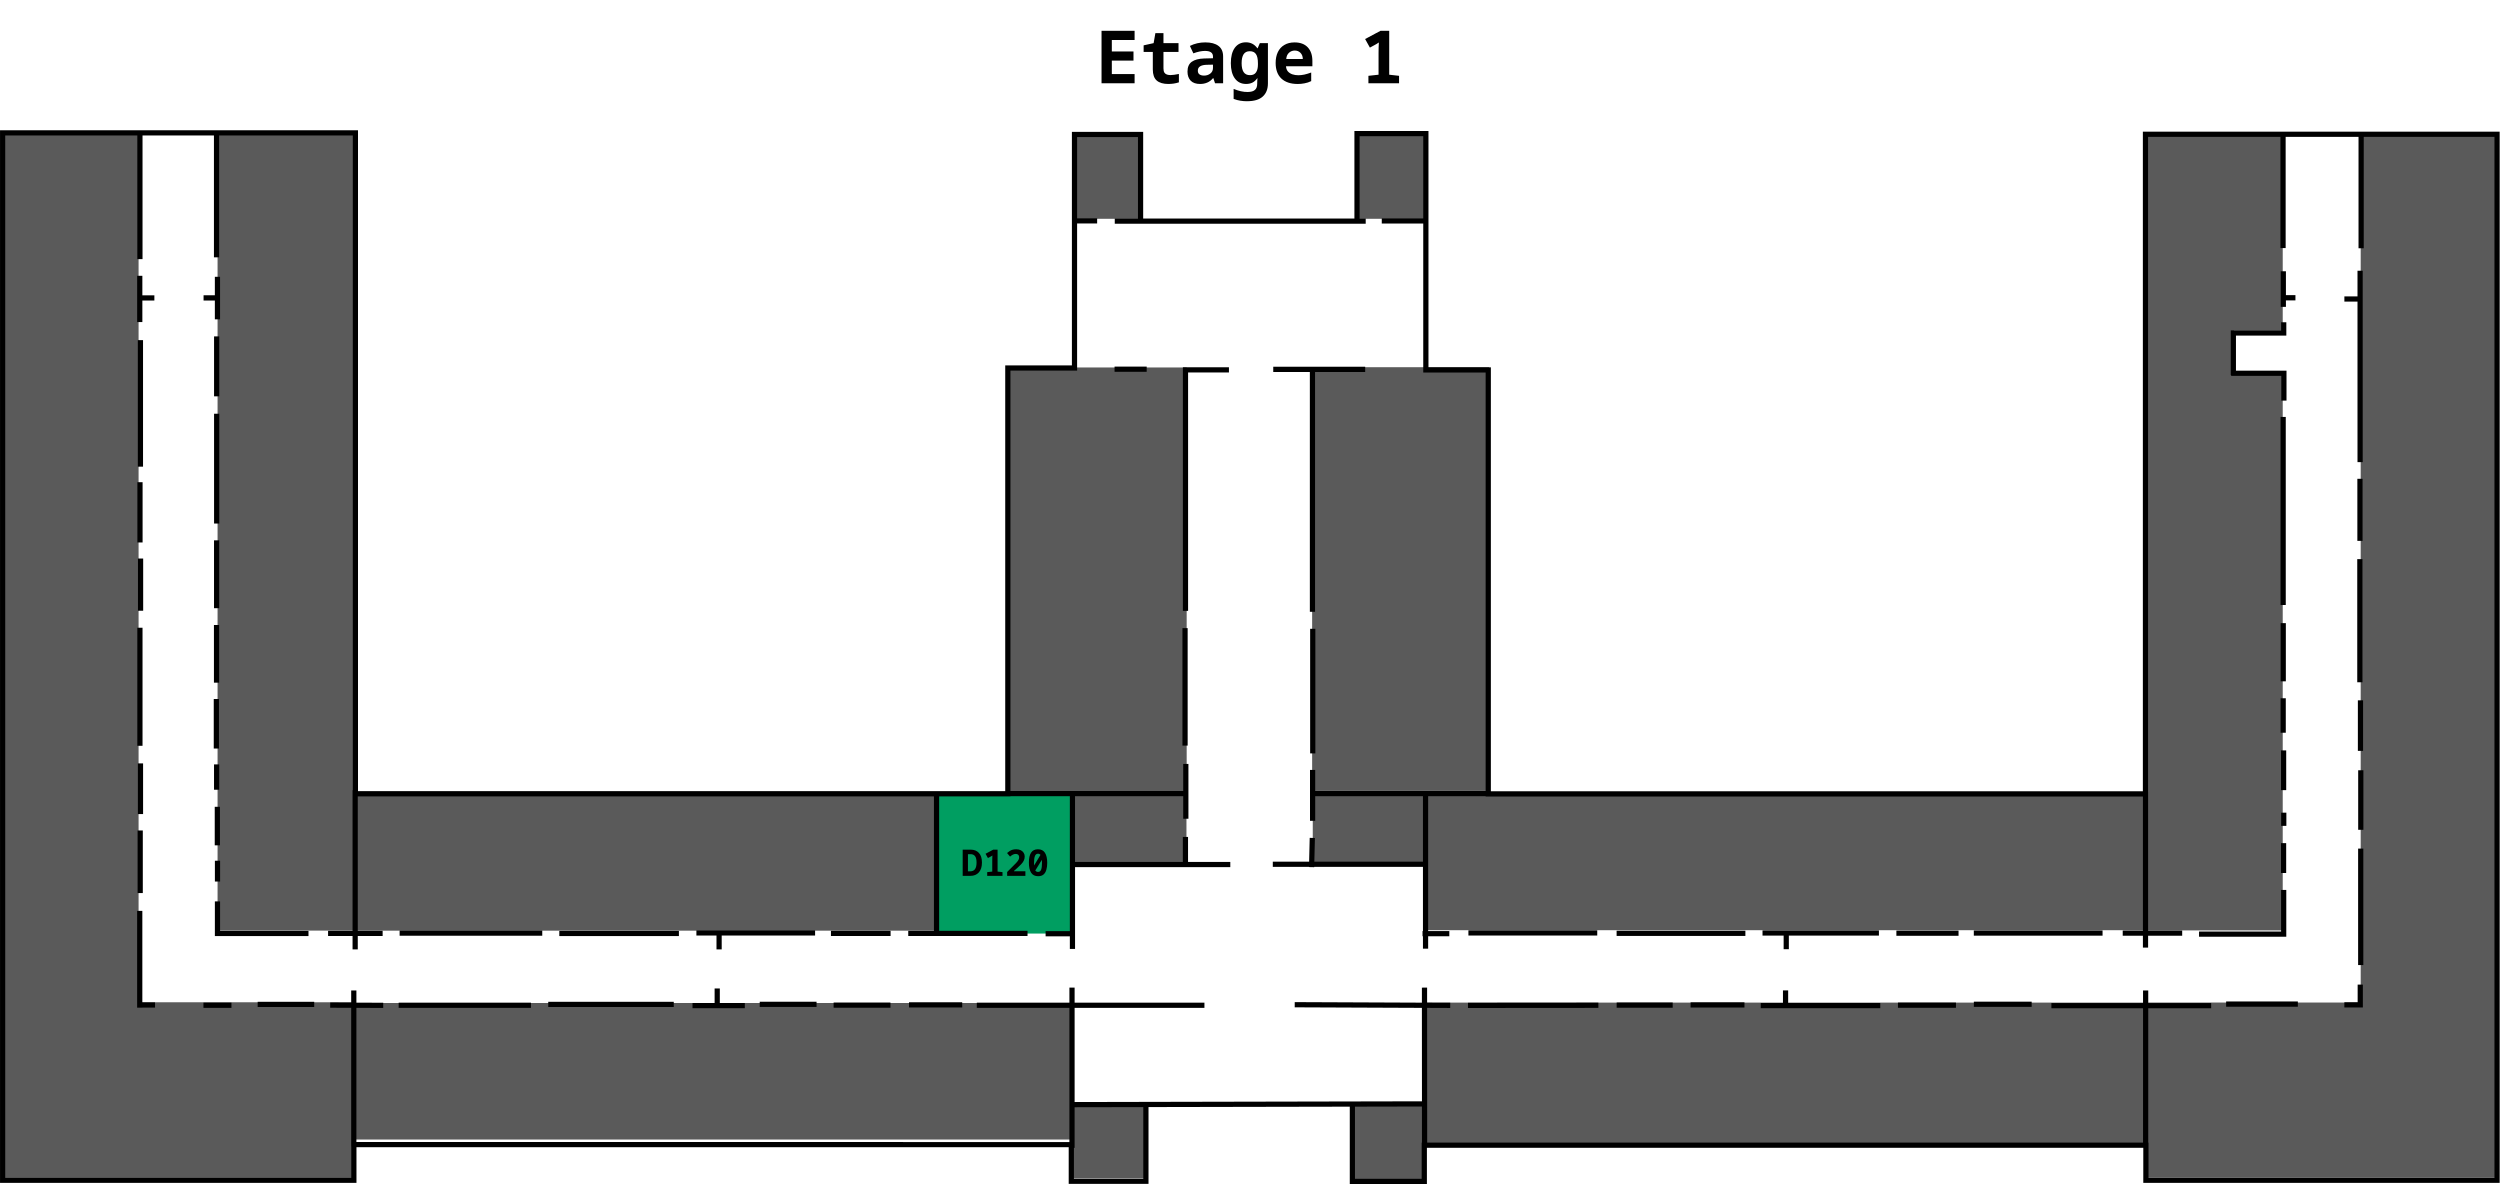
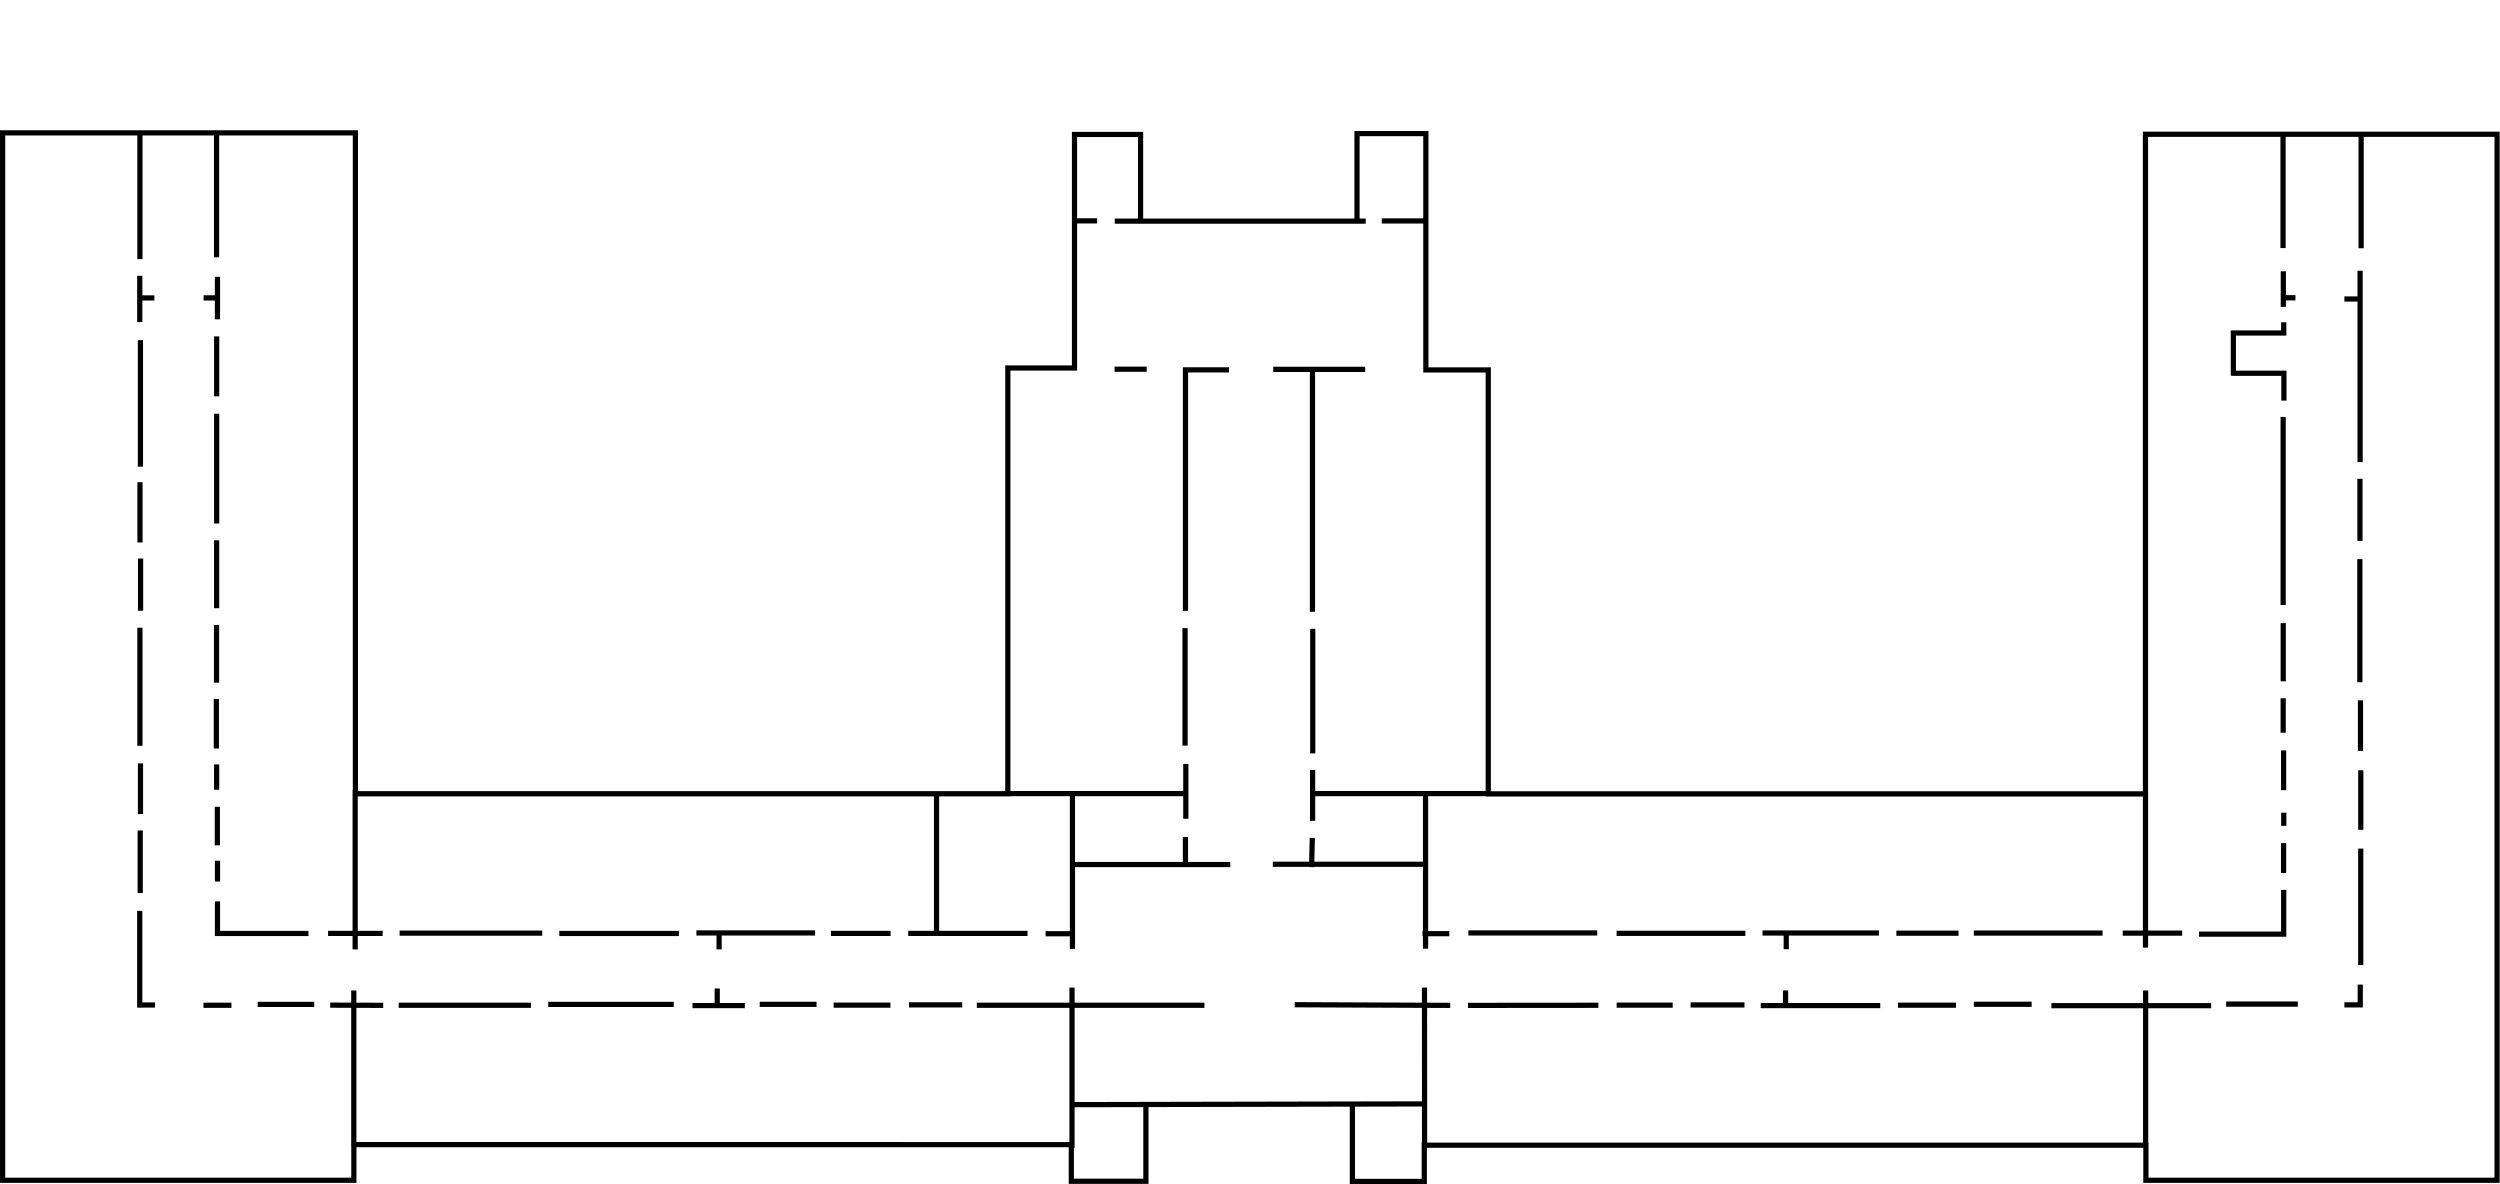
<svg xmlns="http://www.w3.org/2000/svg" xmlns:ns1="http://sodipodi.sourceforge.net/DTD/sodipodi-0.dtd" xmlns:ns2="http://www.inkscape.org/namespaces/inkscape" width="240.132mm" height="113.771mm" viewBox="0 0 240.132 113.771" version="1.1" id="svg1" xml:space="preserve" ns1:docname="piloty-e1.svg" ns2:version="1.3 (0e150ed6c4, 2023-07-21)" ns2:export-filename="piloty-e1.svg" ns2:export-xdpi="96" ns2:export-ydpi="96">
  <ns1:namedview id="namedview1" pagecolor="#505050" bordercolor="#ffffff" borderopacity="1" ns2:showpageshadow="0" ns2:pageopacity="0" ns2:pagecheckerboard="1" ns2:deskcolor="#d1d1d1" ns2:document-units="mm" ns2:zoom="4.0567375" ns2:cx="66.062938" ns2:cy="58.051575" ns2:window-width="1920" ns2:window-height="1010" ns2:window-x="0" ns2:window-y="0" ns2:window-maximized="1" ns2:current-layer="layer1" showgrid="false" />
  <defs id="defs1" />
  <g ns2:label="Ebene 1" ns2:groupmode="layer" id="layer1" transform="matrix(1,0,0,1,19.231,-101.245)" style="stroke-width:1">
-     <path id="rect641-3" style="fill:#5a5a5a;fill-opacity:0.997;stroke-width:0.705;stroke-linecap:square;paint-order:fill markers stroke" d="M 84.999,287.405 V 479.306 h 33.287 v 0.009 h 139.088 v -33.259 h -138.958 v -158.65 z m 462.776,0.316 v 191.541 h 33.136 V 345.114 h -11.696 v -9.863 h 11.696 v -47.53 z m -514.144,0.008 v 208.791 h -0.409 v 42.152 H 118.032 V 529.471 H 290.264 V 496.7 H 118.032 v -0.179 H 66.033 V 287.729 Z m 566.003,0.136 v 208.715 h -51.176 v 42.045 h 83.984 v -42.045 h -0.003 V 287.864 Z m -308.581,0.125 v 20.398 h 15.616 V 287.989 Z m 67.798,0.021 V 308.383 H 375.133 v -20.373 z m -11.009,56.013 V 445.769 h 42.478 V 344.023 Z m -72.853,0.052 v 101.78 h 42.726 V 344.075 Z m 15.405,101.888 v 16.898 h 27.267 v -16.898 z m 84.524,0.076 v 33.173 h 172.837 v -33.173 z m -26.926,0.063 v 16.733 h 26.621 v -16.733 z m 26.718,50.497 v 24.142 h -17.141 v 18.224 h 17.434 v -8.488 h 172.893 v -33.878 z m -84.355,23.898 v 18.274 h 17.592 v -18.274 z" transform="matrix(0.4,0,0,0.4,-32.333,-1.091)" ns2:label="grau" />
-     <path id="rect1666" style="fill:#009e61;stroke-width:0.5;stroke-linecap:square;paint-order:fill markers stroke" transform="rotate(-90)" d="m -190.916,70.817 h 13.365 v 12.808 h -13.365 z" ns2:label="fs-raum" />
    <path style="color:#000000;fill:#000000;stroke-linecap:square;-inkscape-stroke:none" d="m -19.229,113.756 v 101.107 h 34.238 v -3.424 h 68.412 v 3.52 h 7.666 v -7.377 l 19.332,-0.039 v 7.43 h 7.408 v -3.477 h 68.811 v 3.365 h 34.23 v -100.971 h -34.271 v 63.361 H 123.971 V 136.529 h -5.994 v -22.703 h -7.113 v 8.408 H 90.574 v -8.322 h -6.846 v 22.428 h -6.404 v 40.898 H 15.156 v -63.482 z m 0.5,0.5 h 12.688 v 11.631 0.25 h 0.5 v -0.25 -11.631 h 6.859 v 11.453 0.25 h 0.5 v -0.25 -11.453 H 14.656 v 62.891 h -0.023 v 0.25 13.252 h -2.102 -0.25 v 0.5 h 0.25 2.102 v 1.037 0.25 h 0.5 v -0.25 -1.037 h 2.139 0.25 v -0.5 h -0.25 -2.139 v -12.91 h 55.342 v 12.914 h -2.217 -0.25 v 0.5 h 0.25 10.957 0.25 v -0.5 h -0.25 -8.24 v -12.914 h 6.85 v -0.014 h 5.705 v 12.957 h -2.078 -0.25 v 0.5 h 0.25 2.078 v 0.959 0.25 h 0.5 v -0.25 -7.605 h 14.662 0.25 v -0.5 h -0.25 -3.809 v -2.15 -0.25 h -0.5 v 0.25 2.15 H 84.029 v -6.311 h 10.391 v 1.914 0.25 h 0.5 v -0.25 -4.764 -0.25 h -0.5 v 0.25 2.35 H 77.824 v -40.385 h 6.404 v -14.131 h 1.674 0.25 v -0.5 h -0.25 -1.674 v -7.797 h 5.846 v 7.822 h -1.979 -0.25 v 0.5 h 0.25 23.604 0.25 v -0.5 h -0.25 -0.336 v -7.908 h 6.113 v 7.893 h -3.734 -0.25 v 0.5 h 0.25 3.734 v 14.311 h 5.994 v 40.193 h -16.371 v -1.773 -0.25 h -0.5 v 0.25 4.387 0.25 h 0.5 v -0.25 -2.113 h 10.348 v 6.285 h -10.432 l 0.049,-2.023 0.006,-0.25 -0.5,-0.012 -0.006,0.25 -0.049,2.035 h -3.24 -0.25 v 0.5 h 0.25 3.229 v 0.021 l 0.5,0.012 v -0.033 h 10.443 v 6.166 h -0.041 v 0.498 h 0.041 v 0.945 0.25 h 0.5 v -0.25 -0.945 h 1.783 0.25 v -0.498 h -0.25 -1.783 v -12.951 h 5.523 v 0.029 h 63.131 v 12.871 h -1.689 -0.25 v 0.5 h 0.25 1.689 v 0.893 0.25 h 0.5 v -0.25 -0.893 h 3.023 0.25 v -0.5 h -0.25 -3.023 v -13.072 -0.25 h -0.004 v -62.91 h 12.715 v 10.432 0.25 h 0.5 v -0.25 -10.432 h 7 v 10.447 0.25 h 0.5 v -0.25 -10.447 h 12.557 v 99.971 h -33.23 v -3.365 h -0.025 V 198.092 h 5.793 0.25 v -0.5 h -0.25 -5.793 v -0.957 -0.25 h -0.5 v 0.25 0.957 h -8.553 -0.25 v 0.5 h 0.25 8.553 v 12.904 h -68.76 l -0.008,-12.941 1.969,0.008 h 0.25 l 0.002,-0.5 h -0.25 l -1.971,-0.008 v -1.197 -0.25 l -0.5,0.002 v 0.25 1.193 l -11.965,-0.051 -0.25,-0.002 -0.002,0.5 0.25,0.002 11.967,0.051 0.006,8.975 -33.363,0.07 v -9.047 h 12.219 0.25 v -0.5 h -0.25 -12.219 v -1.193 -0.25 h -0.5 v 0.25 1.193 h -8.646 -0.25 v 0.5 h 0.25 8.646 v 12.889 H 15.002 v -12.889 l 2.324,0.01 0.25,0.002 0.002,-0.5 -0.25,-0.002 -2.326,-0.01 v -0.918 -0.25 h -0.5 v 0.25 0.916 l -1.766,-0.006 -0.25,-0.002 -0.002,0.5 0.25,0.002 1.768,0.006 v 13.062 0.25 h 0.008 v 3.002 H -18.729 Z M 207.213,127.25 v 0.25 2.217 h -1.01 -0.25 v 0.5 h 0.25 1.01 v 15.17 0.25 h 0.5 v -0.25 V 127.5 127.25 Z m -7.375,0.049 v 0.25 2.922 0.25 h 0.5 v -0.25 -0.375 h 0.664 0.25 v -0.5 h -0.25 -0.664 v -2.047 -0.25 z m -205.895,0.438 v 0.25 3.943 0.25 h 0.5 v -0.25 -1.82 h 0.904 0.25 v -0.5 h -0.25 -0.904 v -1.623 -0.25 z M 1.406,127.83 v 0.25 1.529 H 0.572 0.322 v 0.5 H 0.572 1.406 v 1.561 0.25 h 0.5 v -0.25 -3.59 -0.25 z m 198.471,4.369 v 0.25 0.531 h -4.838 v 4.051 0.25 h 0.037 v 0.068 h 0.25 4.568 v 2.127 0.25 h 0.5 v -0.25 -2.627 h -4.855 v -3.369 h 4.838 v -1.031 -0.25 z M 1.33,133.559 v 0.25 5.252 0.25 h 0.5 v -0.25 -5.252 -0.25 z m -7.322,0.354 v 0.25 11.66 0.25 h 0.5 v -0.25 -11.66 -0.25 z m 93.818,2.545 v 0.5 h 0.25 2.586 0.25 v -0.5 h -0.25 -2.586 z m 15.242,0.016 v 0.5 h 0.25 3.266 v 22.789 0.25 h 0.5 v -0.25 -22.789 h 4.564 0.25 v -0.5 h -0.25 -8.33 z m -8.68,0.045 v 23.154 0.25 h 0.5 v -0.25 -22.654 h 3.674 0.25 v -0.5 h -0.25 z m -93.057,4.467 v 0.25 10.043 0.25 h 0.5 v -0.25 -10.043 -0.25 z m 198.492,0.309 v 0.25 17.561 0.25 h 0.5 v -0.25 -17.561 -0.25 z m 7.377,5.939 v 0.25 5.465 0.25 h 0.5 v -0.25 -5.465 -0.25 z M -6.035,147.56 v 0.25 5.293 0.25 h 0.5 v -0.25 -5.293 -0.25 z m 7.361,5.588 v 0.25 6.016 0.25 h 0.5 v -0.25 -6.016 -0.25 z m -7.305,1.746 v 0.25 4.514 0.25 h 0.5 v -0.25 -4.514 -0.25 z m 213.168,0.057 v 0.25 11.33 0.25 h 0.5 v -0.25 -11.33 -0.25 z m -7.359,6.146 v 0.25 5.09 0.25 h 0.5 v -0.25 -5.09 -0.25 z M 1.318,161.281 v 0.248 5.039 0.25 h 0.5 v -0.25 -5.039 -0.248 z m -7.359,0.26 v 0.25 10.842 0.25 h 0.5 v -0.25 -10.842 -0.25 z m 100.387,0.035 v 0.25 10.785 0.25 h 0.5 v -0.25 -10.785 -0.25 z m 12.266,0.07 v 0.25 11.465 0.25 h 0.5 v -0.25 -11.465 -0.25 z m 93.213,6.668 v 0.25 2.811 0.25 h 0.5 v -0.25 -2.811 -0.25 z m -198.525,0.07 v 0.25 4.26 0.25 h 0.5 v -0.25 -4.26 -0.25 z m 205.949,0.129 v 0.25 4.352 0.25 h 0.5 v -0.25 -4.352 -0.25 z m -7.381,4.809 v 0.25 3.316 0.25 h 0.498 v -0.25 -3.316 -0.25 z m -205.855,1.248 v 0.25 4.367 0.25 h 0.5 v -0.25 -4.367 -0.25 z m 7.314,0.094 v 0.25 1.939 0.25 h 0.5 v -0.25 -1.939 -0.25 z M 207.279,175.23 v 0.25 5.221 0.25 h 0.5 v -0.25 -5.221 -0.25 z M 1.395,178.742 v 0.25 3.199 0.25 h 0.5 v -0.25 -3.199 -0.25 z m 198.486,0.561 v 0.25 0.768 0.25 h 0.5 v -0.25 -0.768 -0.25 z m -205.895,1.713 v 0.25 5.514 0.25 h 0.5 v -0.25 -5.514 -0.25 z m 205.877,1.213 v 0.25 2.371 0.25 h 0.5 v -0.25 -2.371 -0.25 z m 7.41,0.527 v 0.25 10.686 0.25 h 0.5 v -0.25 -10.686 -0.25 z M 1.41,183.924 v 0.25 1.494 0.25 h 0.5 v -0.25 -1.494 -0.25 z m 198.463,2.803 v 0.25 3.742 h -7.631 -0.25 v 0.5 h 0.25 8.131 v -4.242 -0.25 z M 1.408,187.824 v 0.25 3.086 h 8.742 0.25 v -0.5 h -0.25 -8.242 v -2.586 -0.25 z m -7.467,0.914 v 0.25 8.797 0.25 h 0.5 v -0.004 h 0.969 0.25 v -0.5 h -0.25 -0.969 v -8.543 -0.25 z m 127.873,1.865 v 0.5 h 0.25 11.875 0.25 v -0.5 h -0.25 -11.875 z m -74.154,0.004 v 0.5 h 0.25 1.68 v 1.078 0.25 h 0.5 v -0.25 -1.078 h 8.721 0.25 v -0.5 h -0.25 -10.9 z m 102.404,0.008 v 0.5 h 0.25 1.779 v 1.053 0.25 h 0.5 v -0.25 -1.053 h 8.402 0.25 v -0.5 h -0.25 -10.682 z m 20.295,0.004 v 0.5 h 0.25 11.867 0.25 v -0.5 h -0.25 -11.867 z m -151.205,0.006 v 0.5 h 0.25 13.201 0.25 v -0.5 h -0.25 -13.201 z m 143.768,0.006 v 0.5 h 0.25 5.471 0.25 v -0.5 h -0.25 -5.471 z m -26.873,0.014 v 0.5 h 0.248 11.871 0.25 v -0.5 h -0.25 -11.871 z m -75.465,0.008 v 0.5 h 0.25 5.229 0.25 v -0.5 h -0.25 -5.229 z m -26.092,0.002 v 0.5 h 0.25 10.988 0.25 v -0.5 h -0.25 -10.988 z m 172.736,5.166 v 0.25 1.447 h -1.027 -0.25 v 0.5 h 0.25 1.158 0.25 v -0.002 h 0.119 v -0.25 -1.695 -0.25 z m -157.818,0.369 v 0.25 1.146 h -1.873 -0.25 v 0.5 h 0.25 4.525 0.25 v -0.5 h -0.25 -2.152 v -1.146 -0.25 z m 102.617,0.188 v 0.25 0.957 h -1.883 -0.25 v 0.5 h 0.25 10.979 0.25 v -0.5 h -0.25 -8.596 v -0.957 -0.25 z m 42.568,1.064 v 0.5 h 0.25 6.389 0.25 v -0.5 h -0.25 -6.389 z m -24.232,0.016 v 0.5 h 0.25 5.053 0.25 v -0.5 h -0.25 -5.053 z m -116.621,0.004 v 0.5 h 0.25 4.959 0.25 v -0.5 h -0.25 -4.959 z m -48.223,0.008 v 0.5 h 0.25 4.93 0.25 v -0.5 h -0.25 -4.93 z m 27.91,0 v 0.5 h 0.25 11.557 0.25 v -0.5 h -0.25 -11.557 z m 34.652,0.047 v 0.5 h 0.25 4.611 0.25 v -0.5 h -0.25 -4.611 z m 75.072,0.006 v 0.5 h 0.25 4.676 0.25 v -0.5 h -0.25 -4.676 z m -82.313,0.019 v 0.5 h 0.25 4.959 0.25 v -0.5 h -0.25 -4.959 z m 75.213,0.002 v 0.5 h 0.25 4.883 0.25 v -0.5 h -0.25 -4.883 z m 27.021,0.004 v 0.5 h 0.25 5.07 0.25 v -0.5 h -0.25 -5.07 z m -144.012,0.006 v 0.5 h 0.25 12.205 0.25 v -0.5 h -0.25 -12.205 z m -18.752,0.002 v 0.498 H 0.562 2.75 3 v -0.498 H 2.75 0.562 Z m 133.736,0 -12.023,0.01 -0.25,0.002 v 0.5 l 0.25,-0.002 12.025,-0.01 h 0.25 l -0.002,-0.5 z m -16.697,9.973 0.002,3.469 h -0.025 v 3.477 h -6.408 v -6.932 z m -26.764,0.057 v 6.875 H 83.922 V 211.5 h 0.066 v -0.25 -3.652 z" id="path1550" />
-     <path d="m 73.238,185.372 v -2.515 h 0.779 q 0.49,0 0.779,0.314 0.292,0.31 0.292,0.923 0,0.616 -0.299,0.948 -0.296,0.331 -0.81,0.331 z m 0.712,-0.433 q 0.321,0 0.469,-0.208 0.151,-0.208 0.151,-0.634 0,-0.423 -0.144,-0.613 -0.144,-0.194 -0.433,-0.194 h -0.25 v 1.649 z m 1.642,0.433 v -0.356 l 0.486,-0.053 v -1.046 q 0,-0.137 0.004,-0.257 0.004,-0.12 0.011,-0.243 -0.053,0.035 -0.102,0.067 -0.049,0.028 -0.088,0.049 l -0.24,0.13 -0.229,-0.412 0.74,-0.395 h 0.416 v 2.107 l 0.472,0.053 v 0.356 z m 1.916,0 v -0.37 l 0.613,-0.613 q 0.148,-0.148 0.271,-0.278 0.123,-0.13 0.197,-0.257 0.074,-0.13 0.074,-0.271 0,-0.151 -0.088,-0.233 -0.088,-0.085 -0.233,-0.085 -0.141,0 -0.271,0.063 -0.13,0.063 -0.282,0.194 l -0.289,-0.342 q 0.137,-0.12 0.261,-0.197 0.127,-0.081 0.271,-0.12 0.148,-0.042 0.349,-0.042 0.257,0 0.437,0.092 0.183,0.092 0.278,0.25 0.099,0.155 0.099,0.356 0,0.225 -0.099,0.412 -0.099,0.183 -0.261,0.349 -0.159,0.166 -0.349,0.335 l -0.324,0.285 v 0.035 h 1.099 v 0.437 z m 2.977,0.035 q -0.458,0 -0.673,-0.335 -0.215,-0.338 -0.215,-0.972 0,-0.631 0.211,-0.955 0.211,-0.324 0.659,-0.324 0.458,0 0.673,0.338 0.218,0.335 0.218,0.972 0,0.373 -0.085,0.662 -0.081,0.289 -0.271,0.451 -0.19,0.162 -0.518,0.162 z m -0.395,-1.275 q 0,0.134 0.007,0.243 l 0.613,-1.015 q -0.088,-0.113 -0.236,-0.113 -0.215,0 -0.299,0.229 -0.085,0.225 -0.085,0.655 z m 0.384,0.863 q 0.218,0 0.299,-0.215 0.081,-0.215 0.081,-0.641 0,-0.085 -0.004,-0.159 -0.004,-0.077 -0.007,-0.148 l -0.631,1.025 q 0.092,0.137 0.261,0.137 z" id="text1606" style="font-weight:bold;font-size:3.523px;font-family:monospace;-inkscape-font-specification:'monospace Bold';stroke-width:0.5;stroke-linecap:square" ns2:label="d120" transform="scale(1,1)" aria-label="D120" />
-     <path style="font-weight:bold;font-size:7.056px;line-height:100%;font-family:monospace;-inkscape-font-specification:'monospace Bold';letter-spacing:0px;word-spacing:0px;fill-rule:evenodd;stroke-width:0.397;stroke-linejoin:round" d="m 86.575,109.24 v -5.038 h 3.175 v 0.882 h -2.187 v 1.101 h 2.081 v 0.882 h -2.081 v 1.291 h 2.187 v 0.882 z m 6.428,0.071 q -0.748,0 -1.129,-0.332 -0.374,-0.332 -0.374,-1.065 v -1.679 h -0.882 v -0.635 l 0.96,-0.212 0.169,-0.96 h 0.776 v 0.96 h 1.446 v 0.847 h -1.446 v 1.573 q 0,0.275 0.092,0.416 0.092,0.134 0.247,0.183 0.155,0.049 0.339,0.049 0.169,0 0.346,-0.028 0.176,-0.028 0.459,-0.078 v 0.804 q -0.261,0.085 -0.515,0.12 -0.247,0.035 -0.487,0.035 z m 3.048,0 q -0.607,0 -0.917,-0.318 -0.303,-0.325 -0.303,-0.868 0,-0.649 0.409,-0.945 0.416,-0.296 1.192,-0.318 l 0.847,-0.021 v -0.169 q 0,-0.536 -0.769,-0.536 -0.487,0 -1.115,0.233 l -0.332,-0.713 q 0.67,-0.339 1.482,-0.339 0.818,0 1.263,0.339 0.445,0.332 0.445,1.016 v 2.568 h -0.776 l -0.162,-0.487 h -0.028 q -0.261,0.303 -0.572,0.43 -0.31,0.127 -0.663,0.127 z m 0.36,-0.804 q 0.36,0 0.614,-0.198 0.254,-0.198 0.254,-0.536 v -0.318 l -0.586,0.014 q -0.423,0.007 -0.649,0.148 -0.219,0.134 -0.219,0.416 0,0.254 0.169,0.367 0.169,0.106 0.416,0.106 z m 4.135,2.462 q -0.303,0 -0.628,-0.049 -0.325,-0.049 -0.656,-0.176 v -0.96 q 0.353,0.148 0.699,0.226 0.346,0.078 0.656,0.071 0.48,-0.007 0.691,-0.198 0.219,-0.183 0.219,-0.593 v -0.078 q 0,-0.12 0.007,-0.233 0.014,-0.113 0.021,-0.212 h -0.028 q -0.198,0.282 -0.466,0.416 -0.268,0.127 -0.6,0.127 -0.691,0 -1.08,-0.529 -0.388,-0.529 -0.388,-1.468 0,-0.945 0.381,-1.475 0.388,-0.529 1.072,-0.529 0.684,0 1.094,0.572 h 0.028 l 0.212,-0.494 h 0.776 v 3.859 q 0,0.826 -0.494,1.27 -0.487,0.452 -1.517,0.452 z m 0.289,-2.505 q 0.402,0 0.579,-0.268 0.183,-0.268 0.183,-0.741 v -0.127 q 0,-0.621 -0.191,-0.889 -0.183,-0.275 -0.593,-0.275 -0.409,0 -0.6,0.303 -0.183,0.296 -0.183,0.847 0,0.557 0.191,0.854 0.198,0.296 0.614,0.296 z m 4.586,0.847 q -1.016,0 -1.573,-0.522 -0.55,-0.522 -0.55,-1.496 0,-0.6 0.212,-1.044 0.212,-0.445 0.621,-0.684 0.409,-0.247 0.988,-0.247 0.818,0 1.263,0.473 0.445,0.473 0.445,1.312 v 0.508 h -2.533 q 0.014,0.282 0.169,0.48 0.162,0.191 0.43,0.289 0.268,0.092 0.586,0.092 0.275,0 0.579,-0.064 0.31,-0.071 0.656,-0.198 v 0.826 q -0.31,0.155 -0.642,0.212 -0.325,0.064 -0.649,0.064 z m 0.487,-2.399 q -0.007,-0.374 -0.226,-0.593 -0.212,-0.219 -0.543,-0.219 -0.325,0 -0.557,0.212 -0.233,0.205 -0.268,0.6 z m 6.301,2.328 v -0.713 l 0.974,-0.106 v -2.095 q 0,-0.275 0.007,-0.515 0.007,-0.24 0.021,-0.487 -0.106,0.071 -0.205,0.134 -0.099,0.056 -0.176,0.099 l -0.48,0.261 -0.459,-0.826 1.482,-0.79 h 0.833 v 4.219 l 0.945,0.106 v 0.713 z" id="text1-1" ns2:label="etage" transform="scale(1,1)" aria-label="Etage 1" />
  </g>
</svg>